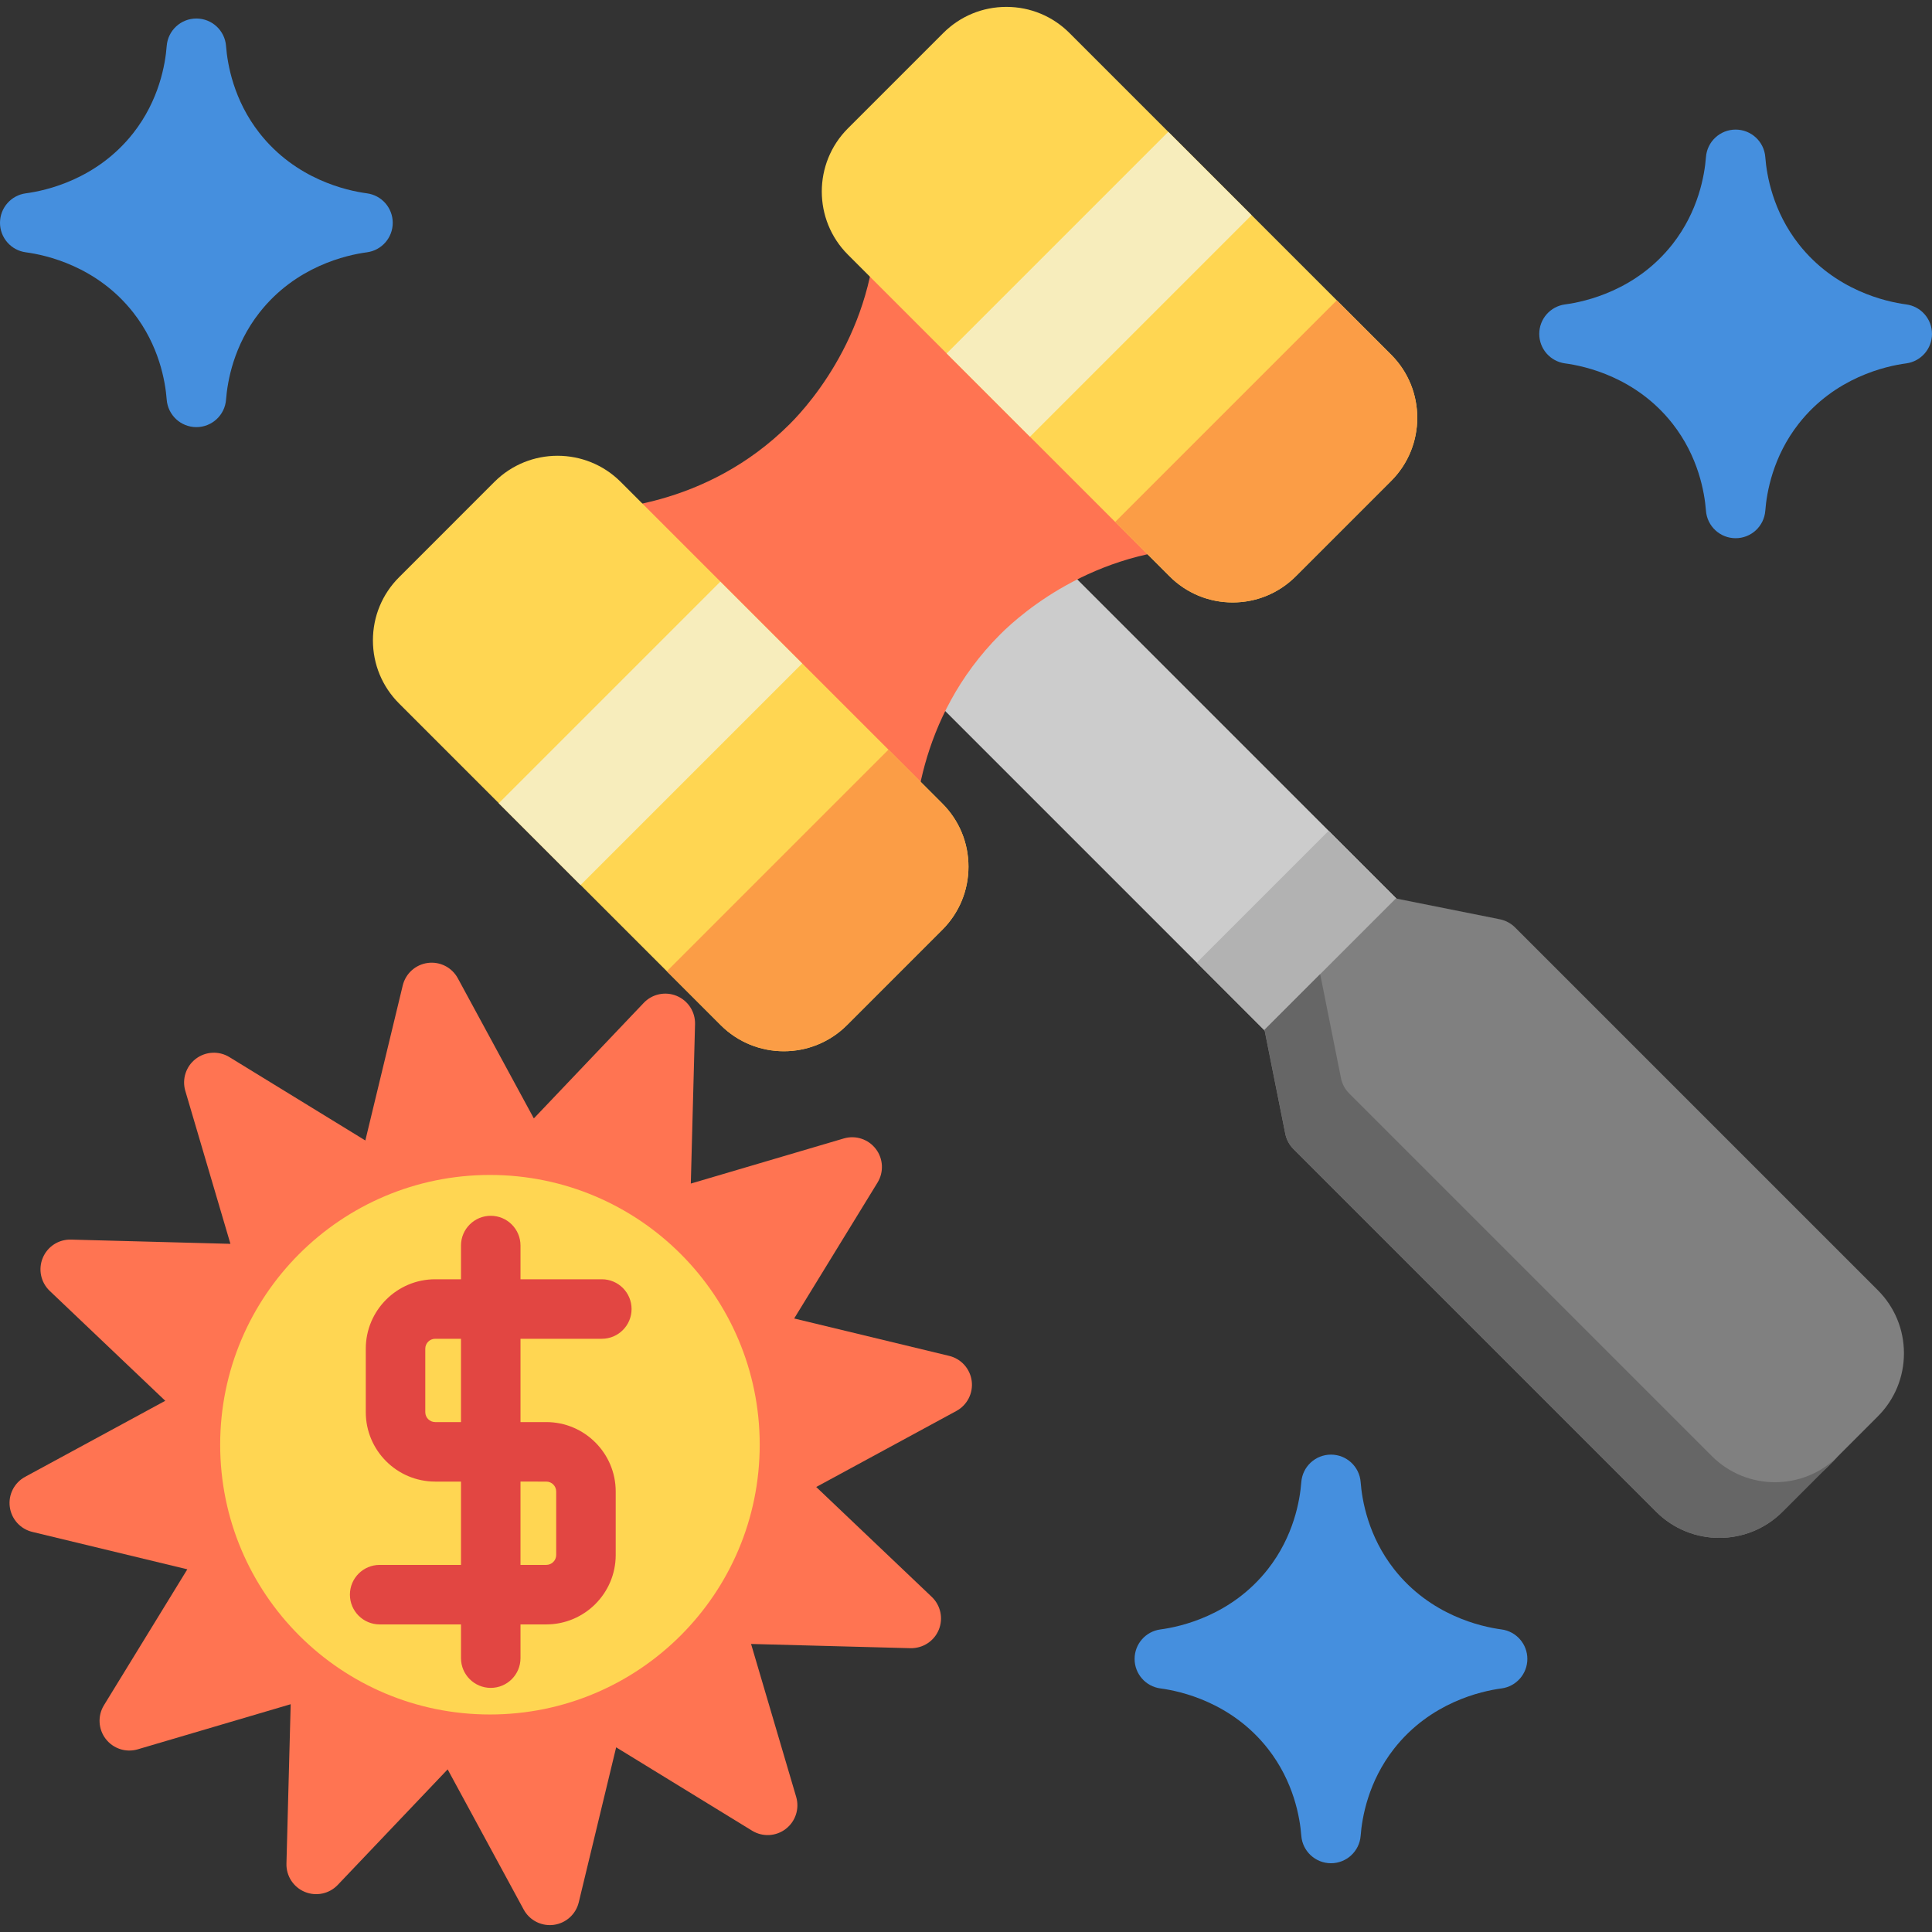
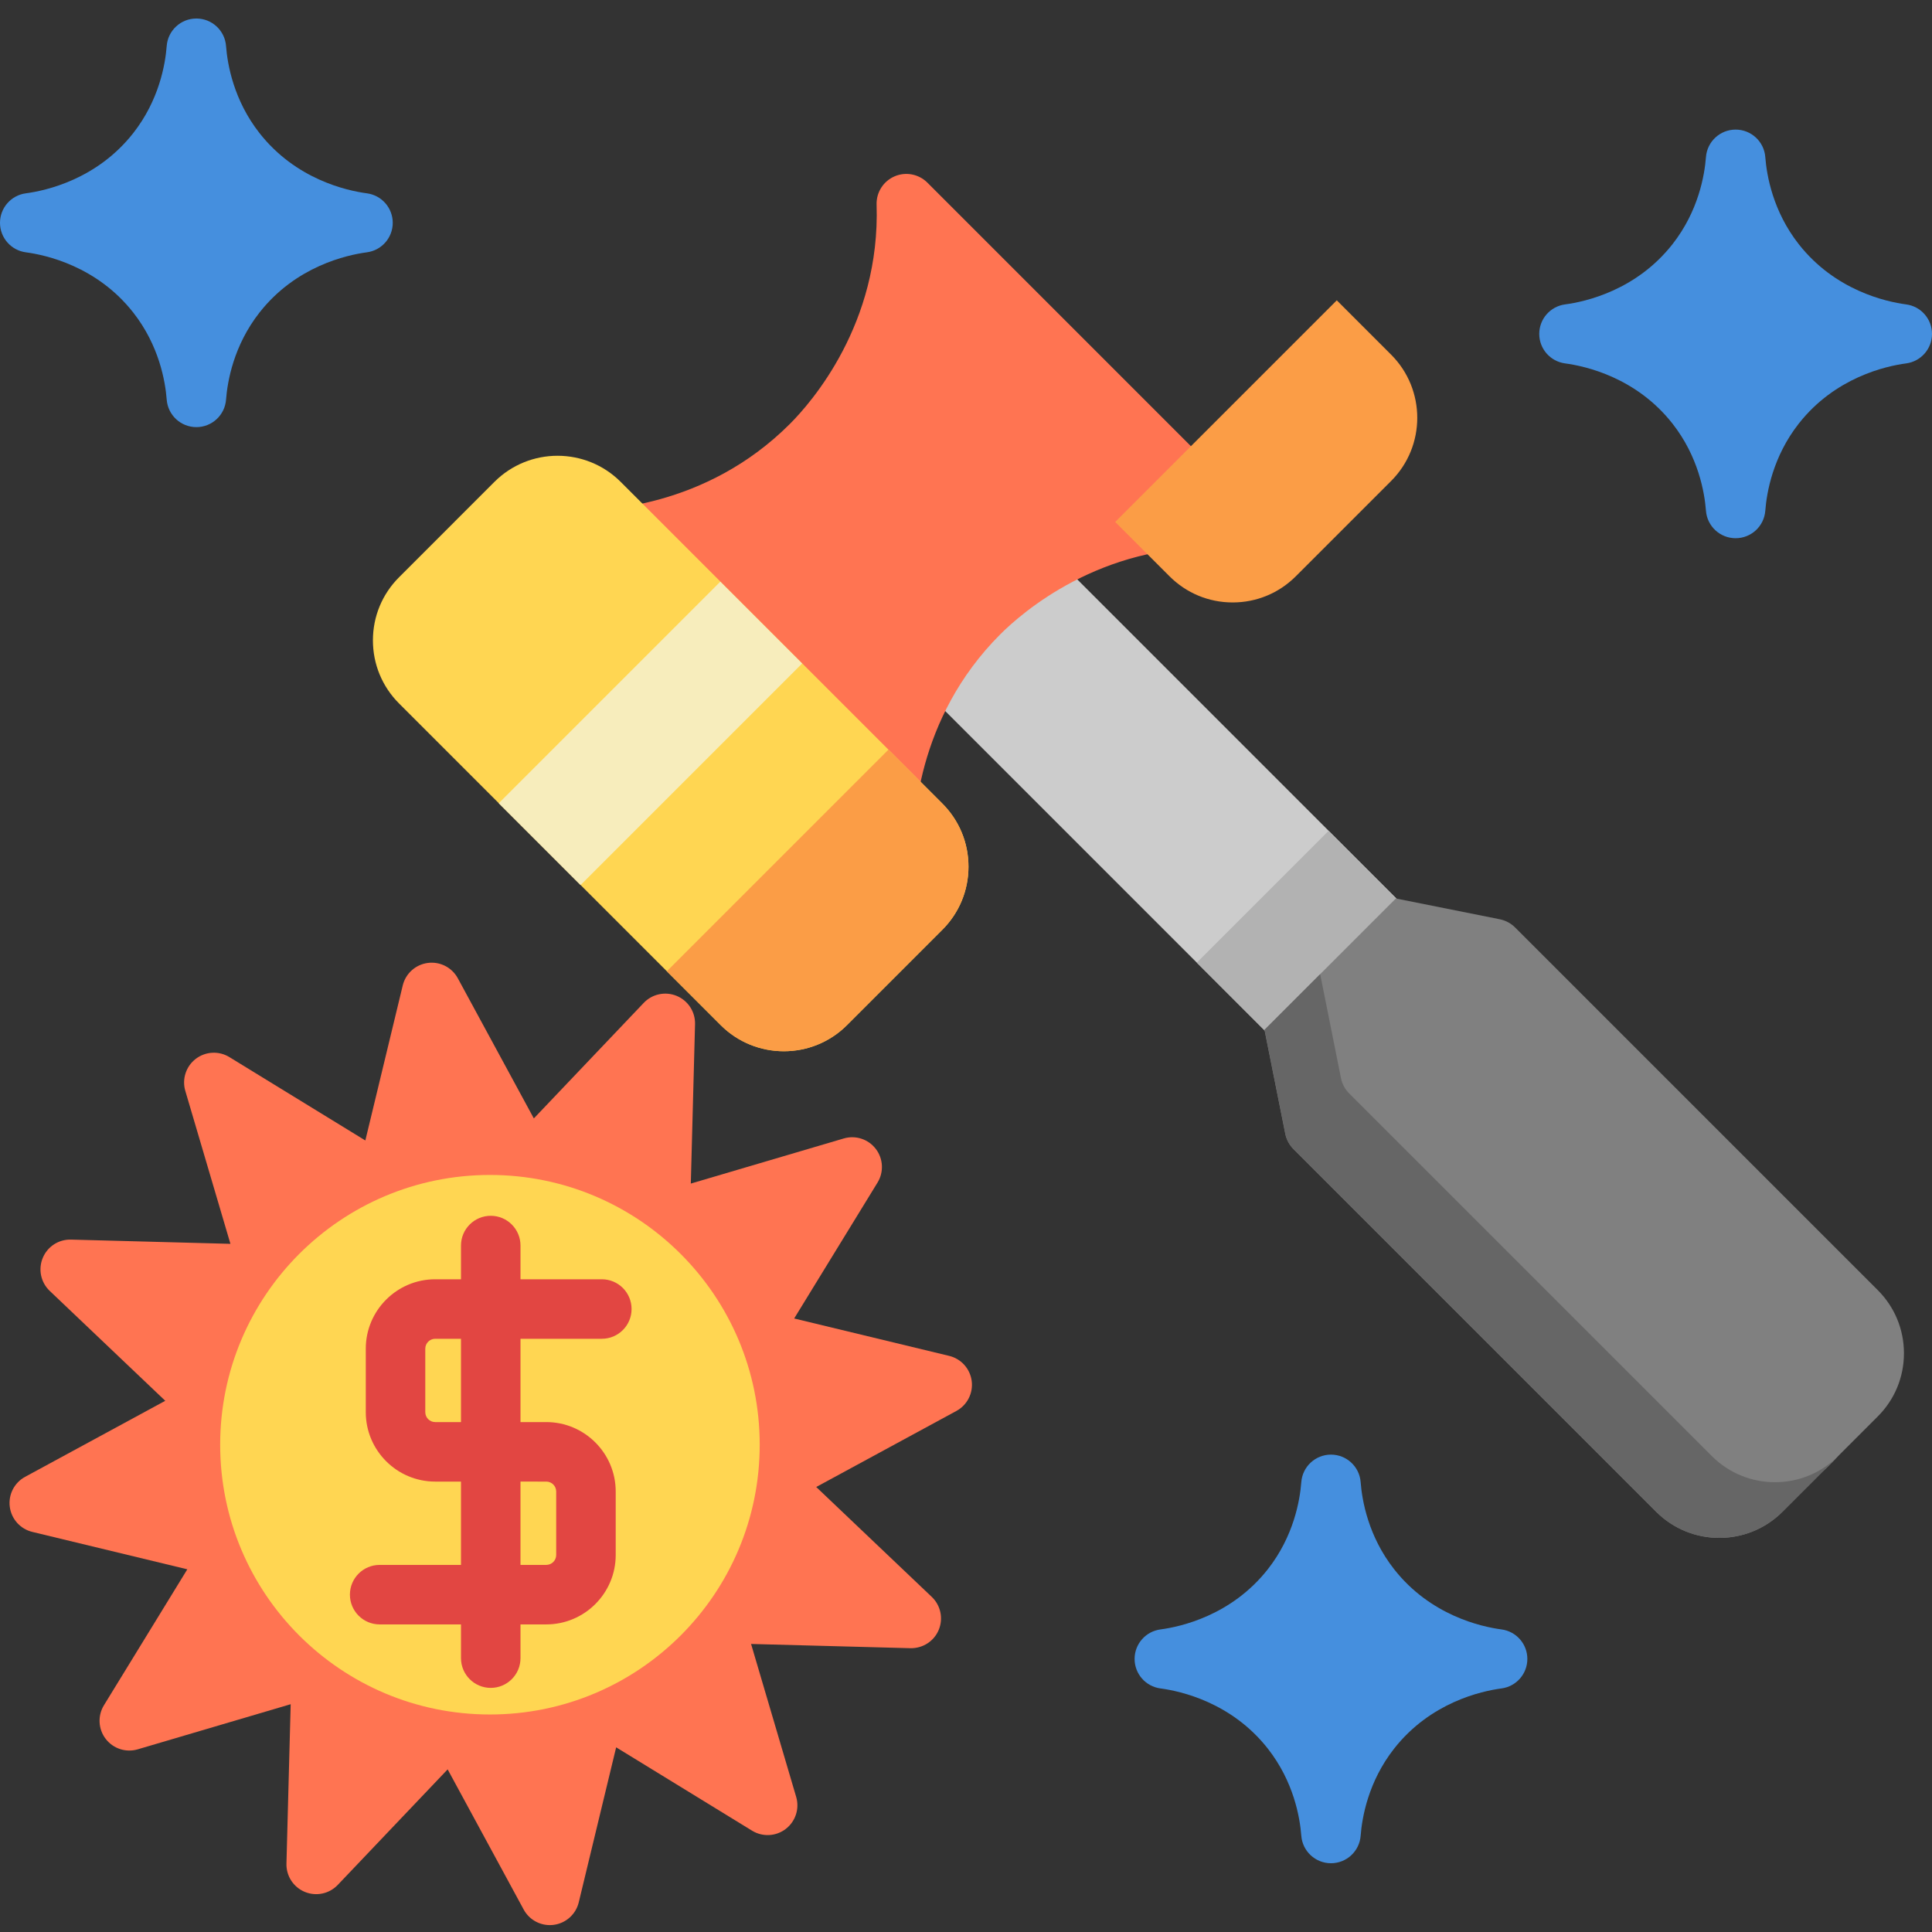
<svg xmlns="http://www.w3.org/2000/svg" version="1.1" id="Layer_1" viewBox="0 0 512 512" xml:space="preserve">
  <rect x="0" y="0" width="512" height="512" fill="#333333" stroke="none" />
-   <path style="fill:#CCCCCC;" d="M272.15,140.21c-3.08-3.079-8.072-3.08-11.152,0l-23.79,23.789c-1.478,1.478-2.309,3.484-2.309,5.575  c0,2.091,0.831,4.097,2.309,5.575l193.678,193.678l34.94-34.94L272.15,140.21z" />
+   <path style="fill:#CCCCCC;" d="M272.15,140.21c-3.08-3.079-8.072-3.08-11.152,0l-23.79,23.789c-1.478,1.478-2.309,3.484-2.309,5.575  c0,2.091,0.831,4.097,2.309,5.575l193.678,193.678l34.94-34.94z" />
  <path style="fill:#B2B2B2;" d="M485.743,353.804L352.108,220.167l-34.94,34.94l133.636,133.635  c4.468,4.468,10.407,6.928,16.727,6.928c6.319,0,12.258-2.46,16.727-6.928l1.487-1.487  C494.965,378.034,494.965,363.027,485.743,353.804z" />
  <path style="fill:#808080;" d="M497.638,341.909l-96.131-96.131c-1.102-1.101-2.503-1.851-4.03-2.156l-27.565-5.513l-34.804,34.804  l5.513,27.565c0.306,1.527,1.056,2.929,2.156,4.03l96.132,96.131c4.611,4.611,10.668,6.917,16.726,6.917  c6.059,0,12.116-2.306,16.728-6.917l25.274-25.275c4.468-4.468,6.929-10.408,6.929-16.728  C504.566,352.317,502.105,346.377,497.638,341.909z" />
  <path style="fill:#666666;" d="M470.388,392.802c-6.058,0-12.115-2.306-16.726-6.917l-96.132-96.131  c-1.101-1.101-1.85-2.502-2.156-4.03l-5.513-27.565l-14.753,14.753l5.513,27.565c0.306,1.527,1.056,2.929,2.156,4.03l96.132,96.131  c4.611,4.611,10.668,6.917,16.726,6.917c6.059,0,12.116-2.306,16.728-6.917l14.747-14.748  C482.499,390.497,476.444,392.802,470.388,392.802z" />
  <path style="fill:#FF7452;" d="M329.024,131.665l-83.26-83.262c-2.288-2.287-5.741-2.947-8.71-1.66  c-2.969,1.287-4.851,4.257-4.747,7.491c1.024,31.574-17.324,52.454-22.972,58.102c-22.336,22.337-50.113,23.231-58.103,22.971  c-3.183-0.088-6.203,1.777-7.49,4.746c-1.287,2.969-0.629,6.423,1.659,8.71l83.262,83.262c1.511,1.51,3.526,2.31,5.578,2.31  c1.057,0,2.124-0.212,3.133-0.65c2.969-1.287,4.85-4.257,4.746-7.491c-0.259-7.983,0.632-35.763,22.972-58.102  c5.647-5.648,26.505-24.003,58.101-22.97c3.21,0.091,6.203-1.776,7.491-4.746C331.969,137.406,331.311,133.953,329.024,131.665z" />
-   <path style="fill:#FFD652;" d="M368.673,93.999L283.428,8.754c-4.468-4.468-10.408-6.928-16.727-6.928  c-6.319,0-12.259,2.46-16.727,6.928l-25.276,25.276c-9.221,9.222-9.221,24.23,0,33.452l85.244,85.244  c4.468,4.468,10.408,6.928,16.727,6.928c6.319,0,12.259-2.461,16.727-6.928l25.276-25.275  C377.895,118.228,377.894,103.221,368.673,93.999z" />
-   <rect x="275.638" y="33.776" transform="matrix(-0.707 -0.707 0.707 -0.707 443.945 334.495)" style="fill:#F7EDBC;" width="31.222" height="83.055" />
  <path style="fill:#FB9D46;" d="M368.673,93.999l-14.411-14.411l-58.73,58.73l14.41,14.41c4.468,4.468,10.408,6.928,16.727,6.928  s12.259-2.461,16.727-6.928l25.276-25.275C377.895,118.228,377.894,103.221,368.673,93.999z" />
  <path style="fill:#FFD652;" d="M249.727,212.944l-85.244-85.244c-9.222-9.222-24.231-9.221-33.453,0l-25.274,25.275  c-4.468,4.468-6.929,10.408-6.929,16.727c0,6.319,2.461,12.26,6.928,16.727l85.244,85.244c4.611,4.611,10.668,6.917,16.726,6.917  c6.059,0,12.116-2.306,16.727-6.917h0.001l25.274-25.275c4.468-4.468,6.929-10.408,6.929-16.728  C256.655,223.352,254.194,217.411,249.727,212.944z" />
  <rect x="157.043" y="152.787" transform="matrix(-0.707 -0.707 0.707 -0.707 156.864 453.603)" style="fill:#F7EDBC;" width="30.667" height="83.055" />
  <path style="fill:#FB9D46;" d="M249.727,212.944l-14.279-14.279l-58.73,58.73l14.279,14.279c4.611,4.611,10.668,6.917,16.726,6.917  c6.059,0,12.116-2.306,16.727-6.917h0.001l25.274-25.275c4.468-4.468,6.929-10.408,6.929-16.728  C256.655,223.352,254.194,217.411,249.727,212.944z" />
  <path style="fill:#FF7452;" d="M257.511,365.965c-0.423-3.236-2.797-5.876-5.969-6.642l-41.079-9.912l22.094-36.023  c1.706-2.782,1.522-6.327-0.463-8.917c-1.985-2.59-5.357-3.694-8.49-2.767l-40.532,11.956l1.121-42.244  c0.087-3.262-1.845-6.241-4.859-7.492c-3.013-1.252-6.488-0.516-8.737,1.848l-29.123,30.62l-20.15-37.145  c-1.555-2.868-4.704-4.484-7.954-4.058c-3.235,0.424-5.876,2.797-6.641,5.968l-9.912,41.08l-36.024-22.094  c-2.782-1.705-6.327-1.521-8.917,0.463c-2.59,1.985-3.69,5.361-2.767,8.491l11.956,40.532l-42.245-1.122  c-3.303-0.085-6.242,1.846-7.492,4.859c-1.251,3.014-0.516,6.488,1.848,8.737l30.62,29.123L6.651,391.377  c-2.869,1.556-4.483,4.718-4.058,7.953c0.423,3.236,2.797,5.876,5.969,6.641l41.079,9.912l-22.094,36.023  c-1.706,2.782-1.522,6.327,0.462,8.917s5.357,3.691,8.491,2.768l40.532-11.956l-1.121,42.244c-0.087,3.262,1.845,6.241,4.859,7.492  c3.011,1.25,6.486,0.517,8.737-1.848l29.124-30.62l20.149,37.145c1.391,2.564,4.066,4.125,6.929,4.125  c0.339,0,0.681-0.022,1.026-0.066c3.235-0.424,5.876-2.797,6.641-5.968l9.912-41.08l36.024,22.094  c2.782,1.706,6.328,1.523,8.917-0.463c2.59-1.985,3.69-5.36,2.767-8.491l-11.956-40.532l42.244,1.122  c3.274,0.06,6.242-1.846,7.492-4.859c1.251-3.014,0.516-6.488-1.848-8.737l-30.62-29.124l37.145-20.151  C256.321,372.364,257.934,369.201,257.511,365.965z" />
  <circle style="fill:#FFD652;" cx="129.84" cy="382.865" r="71.491" />
  <path style="fill:#E24642;" d="M159.489,354.789c4.356,0,7.885-3.53,7.885-7.885c0-4.355-3.529-7.885-7.885-7.885h-21.552v-8.936  c0-4.355-3.529-7.885-7.885-7.885c-4.356,0-7.885,3.53-7.885,7.885v8.936h-6.834c-10.144,0-18.398,8.254-18.398,18.398v16.821  c0,10.144,8.254,18.398,18.398,18.398h6.834v22.078h-21.552c-4.356,0-7.885,3.53-7.885,7.885s3.529,7.885,7.885,7.885h21.552v8.936  c0,4.355,3.529,7.885,7.885,7.885c4.356,0,7.885-3.53,7.885-7.885v-8.936h6.834c10.144,0,18.398-8.254,18.398-18.398v-16.821  c0-10.144-8.254-18.398-18.398-18.398h-6.834v-22.078H159.489z M144.77,392.637c1.45,0,2.628,1.18,2.628,2.628v16.821  c0,1.449-1.179,2.628-2.628,2.628h-6.834v-22.078H144.77z M122.166,376.867h-6.834c-1.45,0-2.628-1.18-2.628-2.628v-16.821  c0-1.449,1.179-2.628,2.628-2.628h6.834V376.867z" />
  <g>
    <path style="fill:#458FDE;" d="M397.917,431.816c-5.353-0.711-18.843-3.691-28.475-15.972c-6.844-8.731-8.486-18.201-8.856-23.067   c-0.312-4.112-3.74-7.288-7.863-7.288c-4.123,0-7.551,3.176-7.863,7.288c-0.37,4.867-2.012,14.336-8.856,23.067   c-9.632,12.281-23.123,15.262-28.475,15.973c-3.919,0.52-6.847,3.863-6.847,7.817c0,3.954,2.928,7.295,6.847,7.817   c5.353,0.711,18.843,3.691,28.475,15.972c6.844,8.731,8.486,18.201,8.856,23.067c0.312,4.112,3.74,7.288,7.863,7.288   c4.123,0,7.551-3.176,7.863-7.288c0.37-4.867,2.012-14.336,8.855-23.066c9.633-12.283,23.123-15.263,28.476-15.974   c3.919-0.52,6.847-3.863,6.847-7.817C404.764,435.678,401.836,432.336,397.917,431.816z" />
    <path style="fill:#458FDE;" d="M505.153,80.67c-5.353-0.711-18.843-3.691-28.475-15.972c-6.844-8.731-8.486-18.201-8.856-23.067   c-0.312-4.112-3.74-7.288-7.863-7.288s-7.551,3.176-7.863,7.288c-0.37,4.867-2.012,14.336-8.856,23.067   c-9.632,12.281-23.123,15.262-28.475,15.973c-3.919,0.52-6.847,3.863-6.847,7.817s2.928,7.295,6.847,7.817   c5.353,0.711,18.843,3.691,28.475,15.972c6.844,8.731,8.486,18.201,8.856,23.067c0.312,4.112,3.74,7.288,7.863,7.288   s7.551-3.176,7.863-7.288c0.37-4.867,2.012-14.336,8.855-23.066c9.633-12.283,23.123-15.263,28.476-15.974   c3.919-0.52,6.847-3.863,6.847-7.817S509.072,81.19,505.153,80.67z" />
    <path style="fill:#458FDE;" d="M97.235,51.233c-5.353-0.711-18.843-3.691-28.475-15.972c-6.844-8.731-8.486-18.201-8.856-23.067   c-0.312-4.112-3.74-7.288-7.863-7.288s-7.551,3.176-7.863,7.288c-0.37,4.867-2.012,14.336-8.856,23.067   C25.69,47.54,12.2,50.522,6.847,51.233C2.928,51.753,0,55.096,0,59.049s2.928,7.295,6.847,7.817   c5.353,0.711,18.843,3.691,28.475,15.972c6.844,8.731,8.486,18.201,8.856,23.067c0.312,4.112,3.74,7.288,7.863,7.288   s7.551-3.176,7.863-7.288c0.37-4.867,2.012-14.336,8.855-23.066c9.631-12.283,23.122-15.262,28.474-15.974   c3.919-0.52,6.847-3.863,6.847-7.816S101.154,51.753,97.235,51.233z" />
  </g>
</svg>